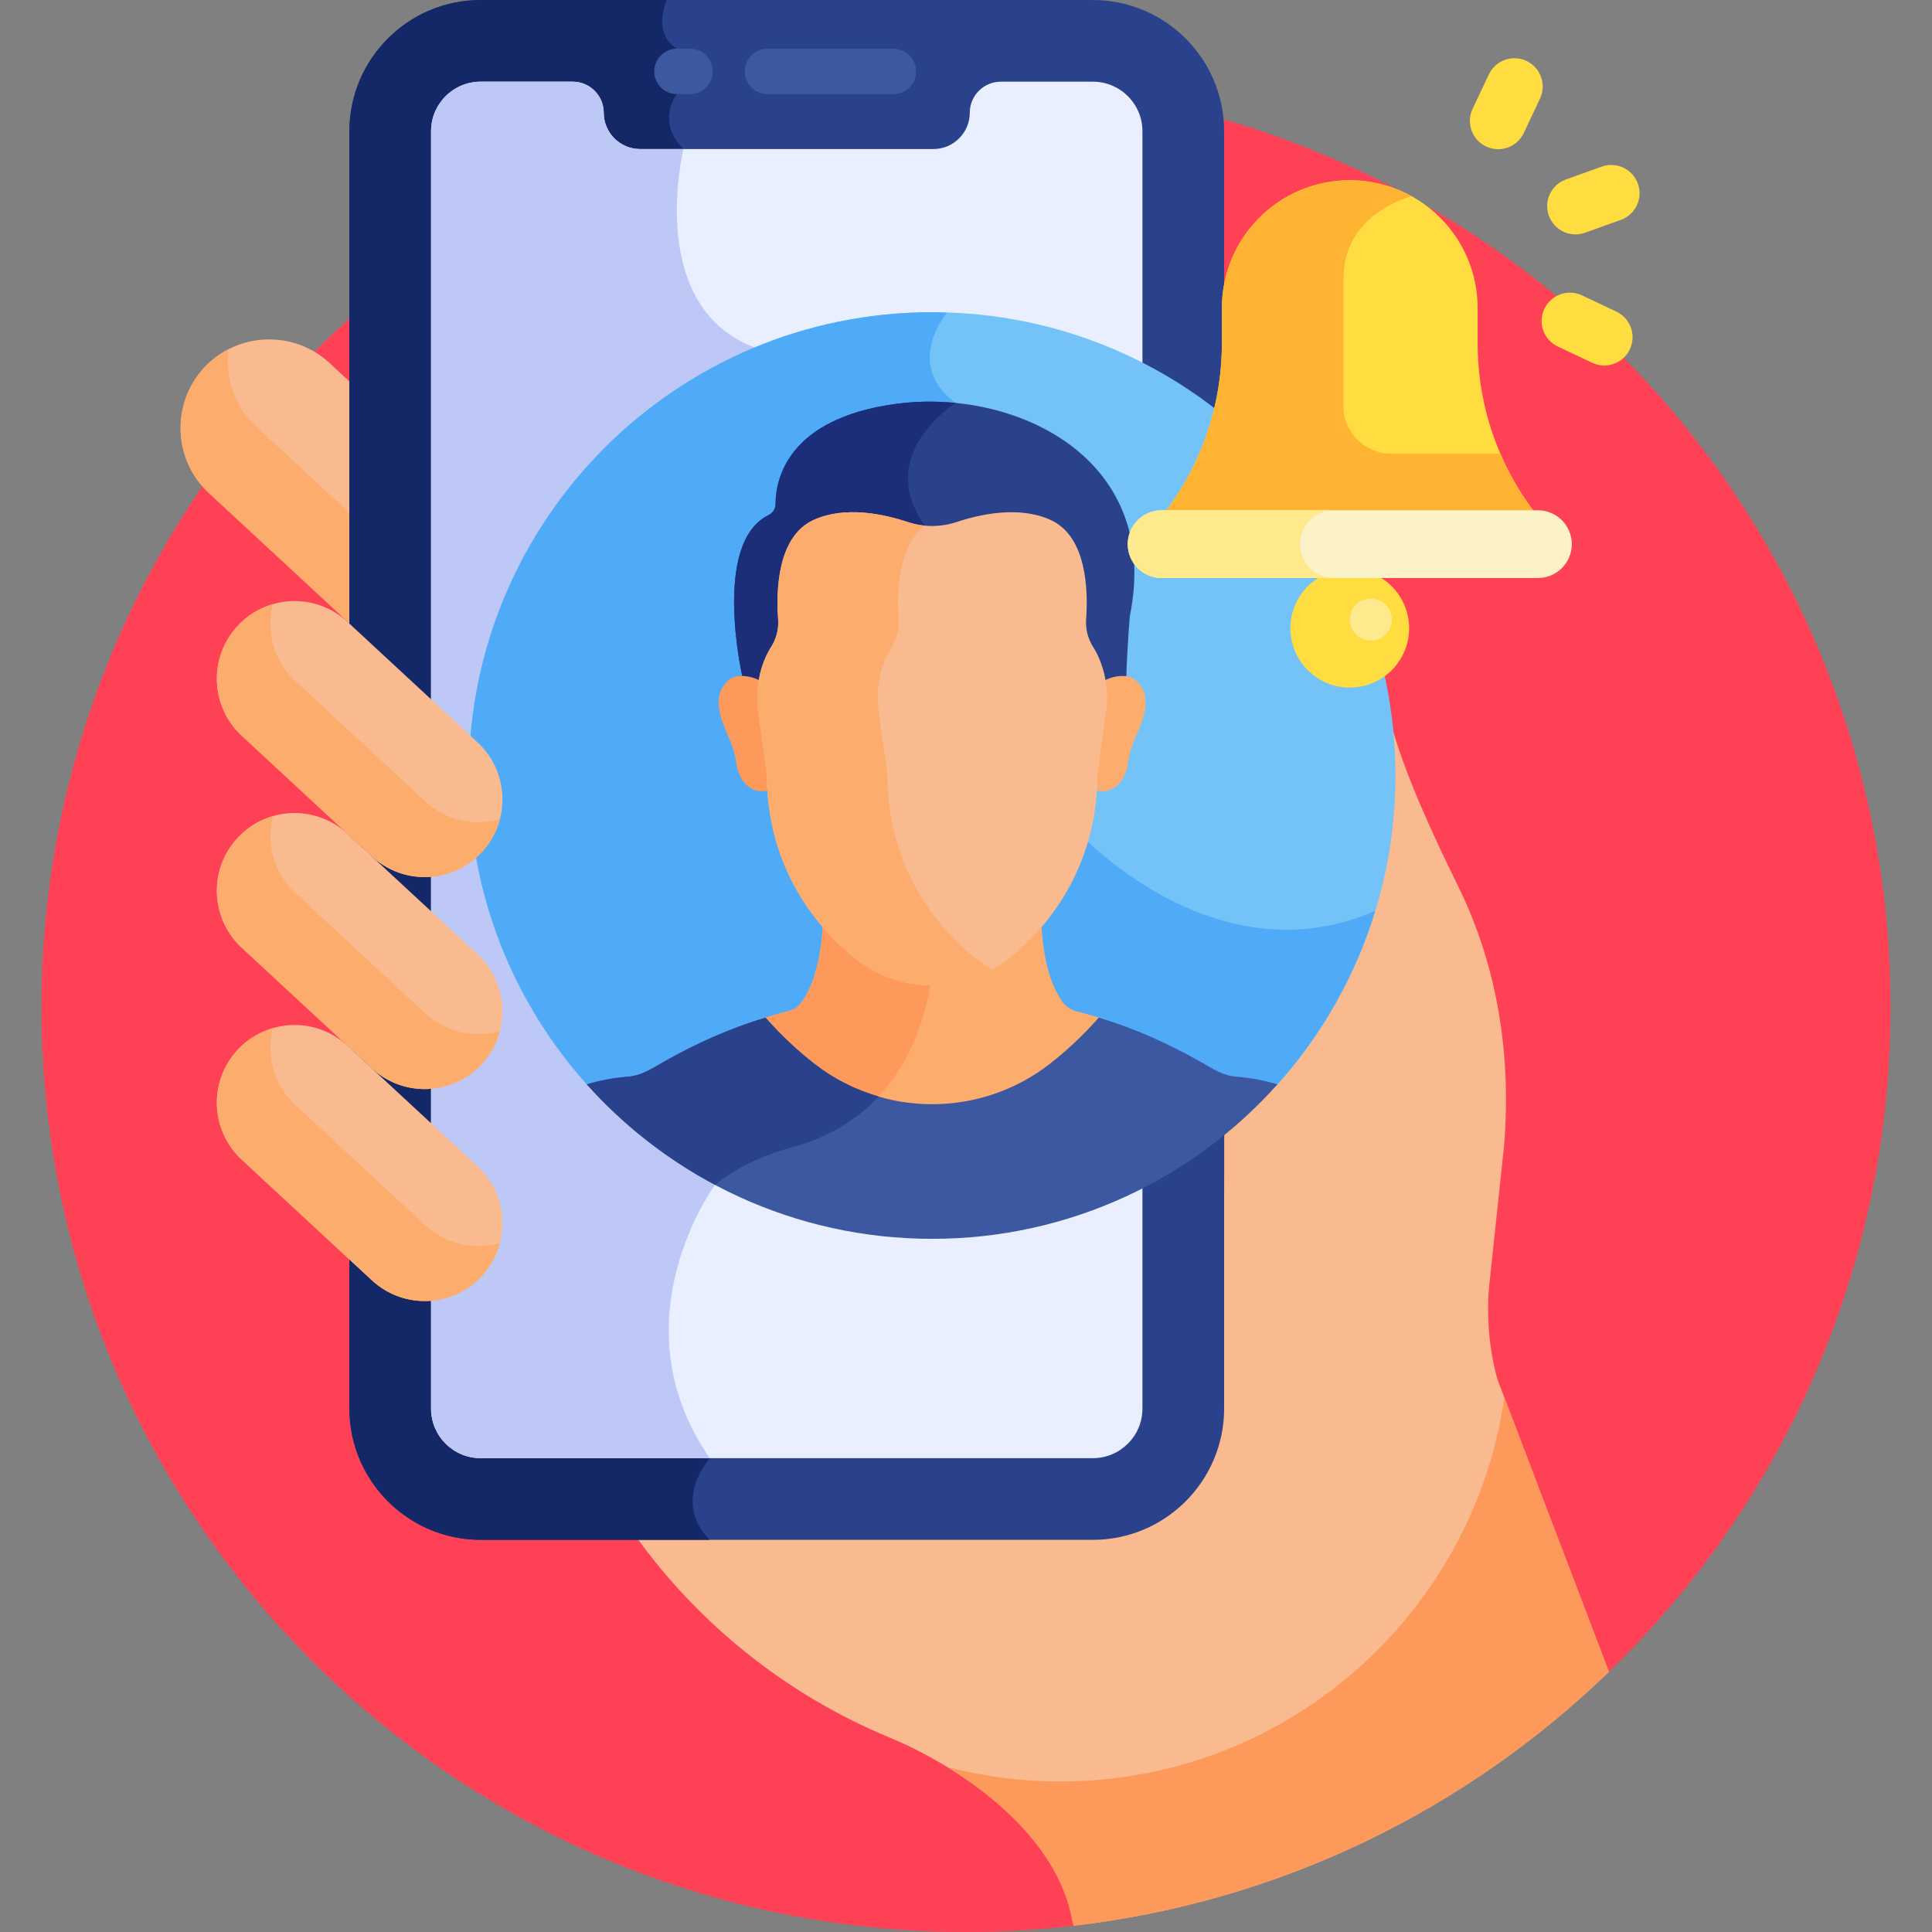
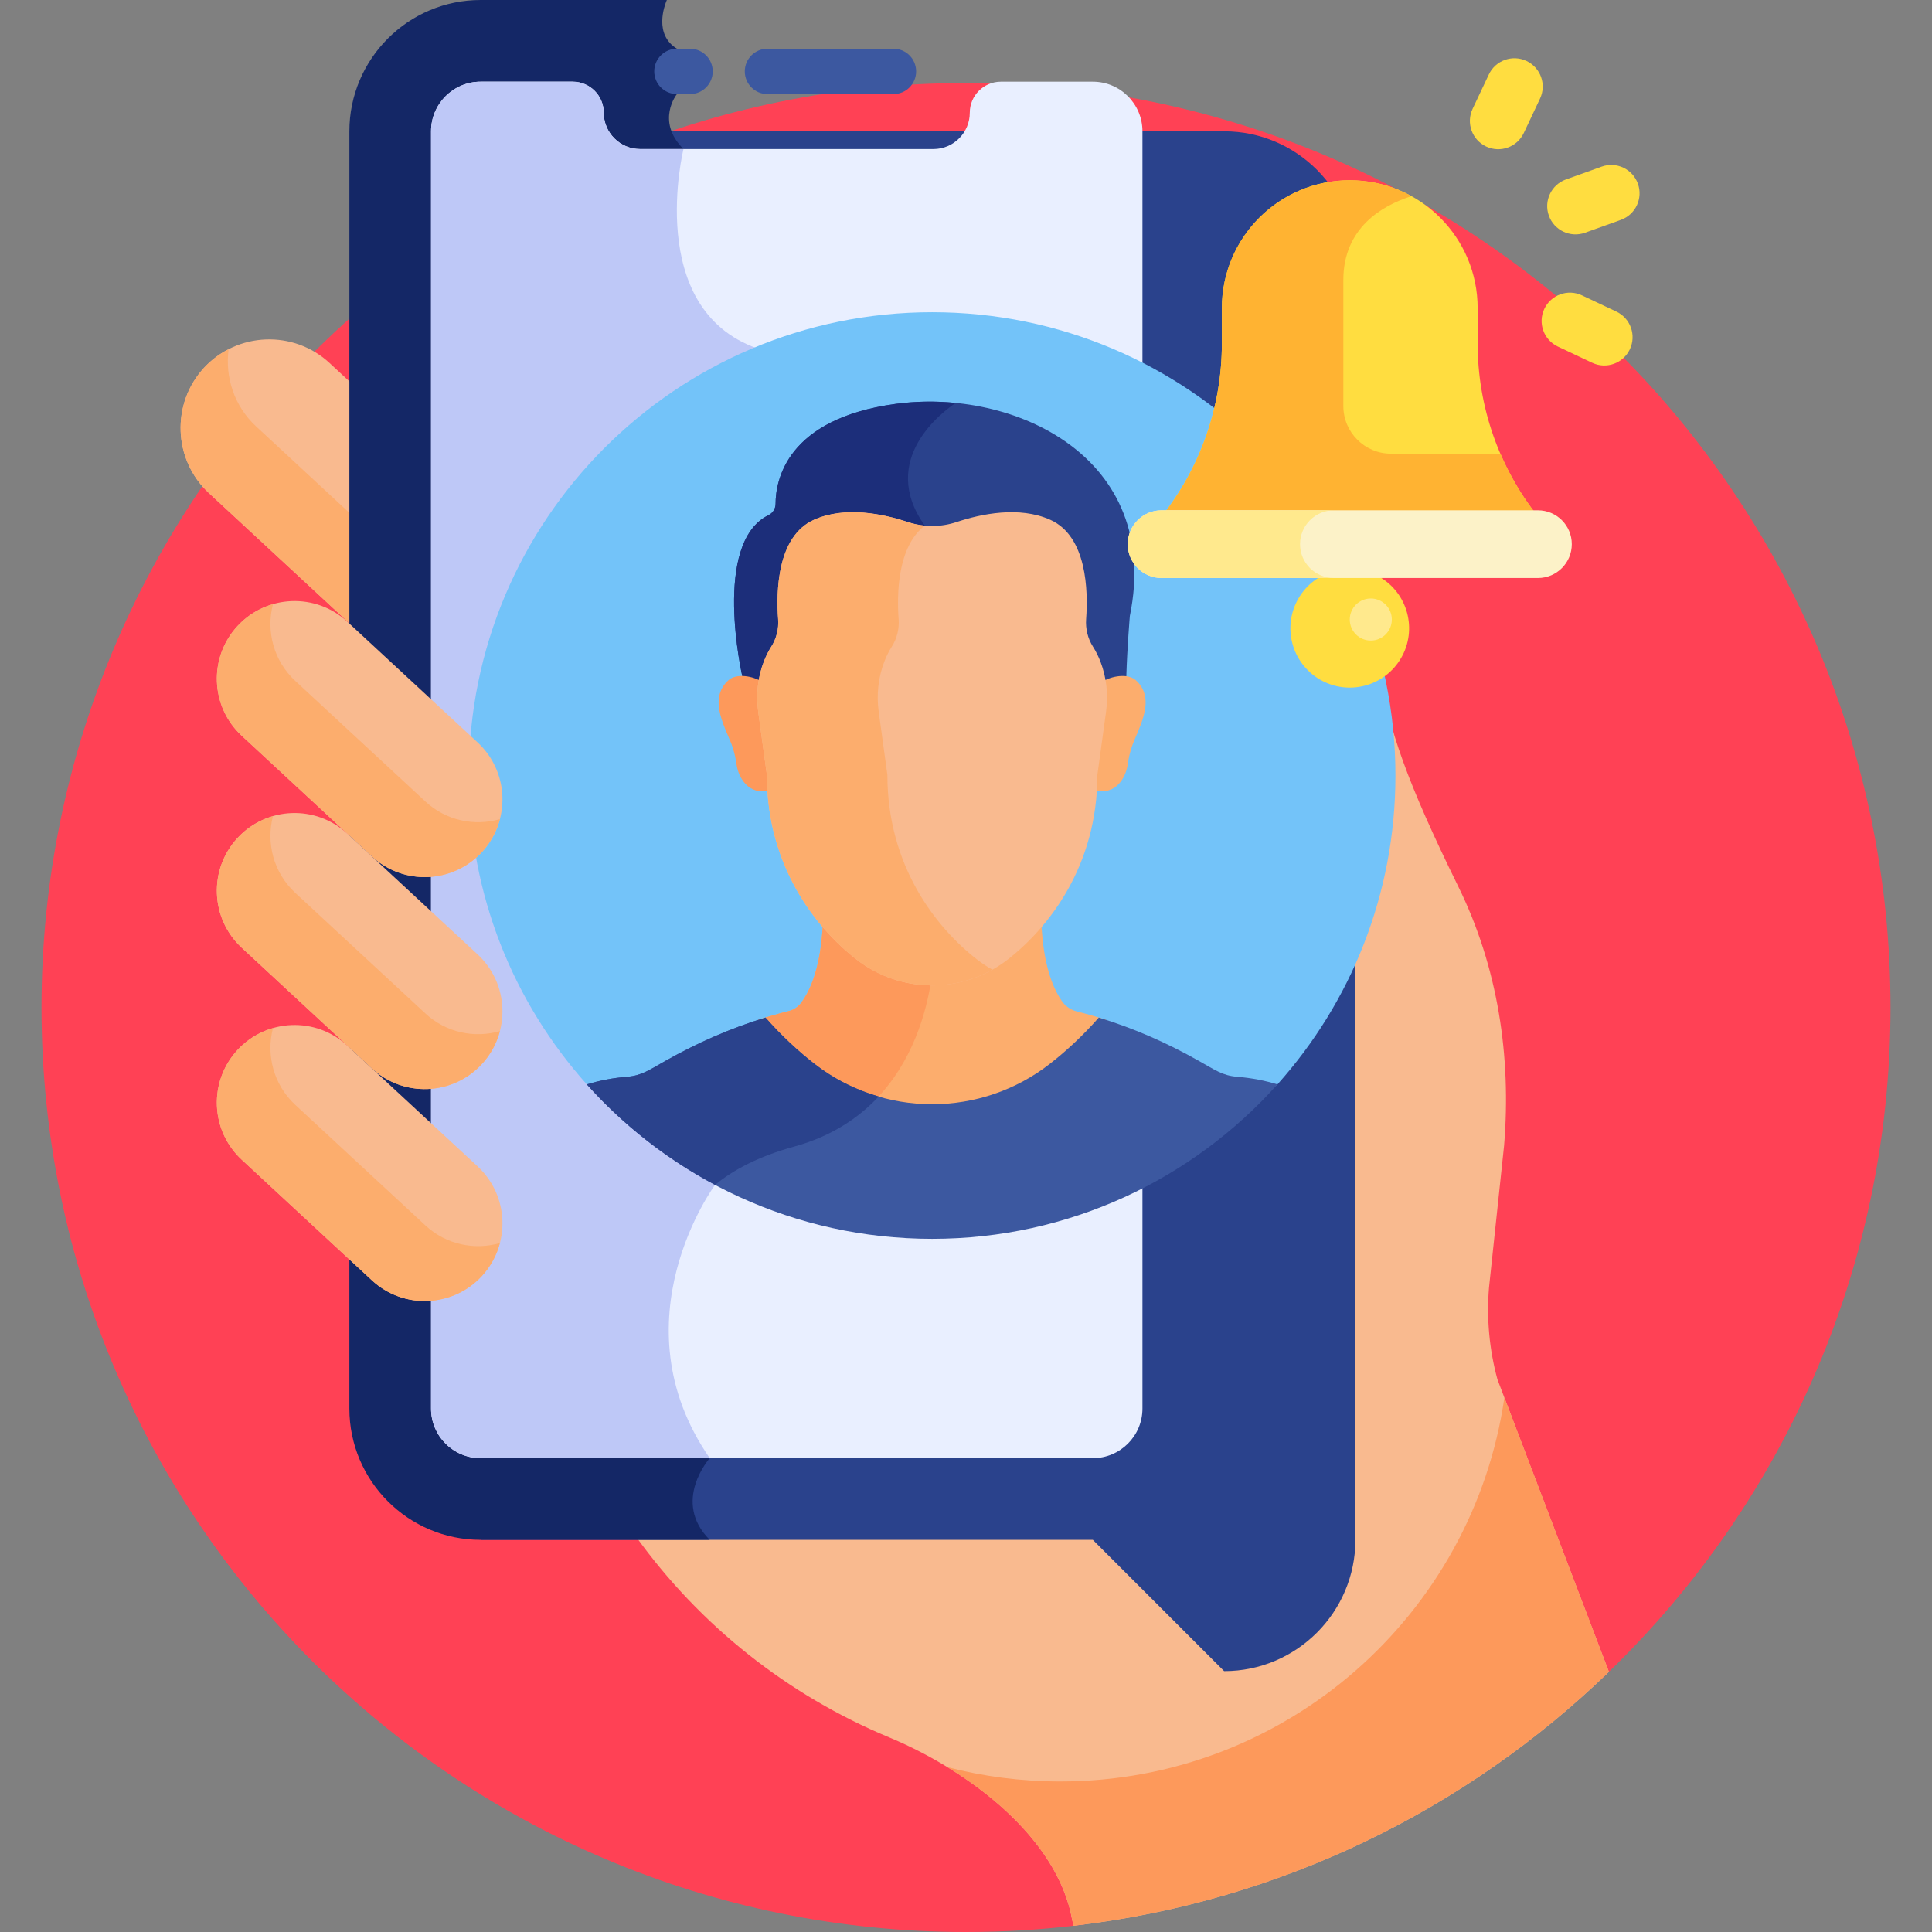
<svg xmlns="http://www.w3.org/2000/svg" id="Layer_1" enable-background="new 0 0 512 512" height="512" viewBox="0 0 512 512" width="512">
  <rect x="0" y="0" width="512" height="512" fill="#808080" stroke="none" />
  <g>
    <path d="m424.316 445.018c47.218-44.66 76.685-107.896 76.685-178.019 0-135.31-109.691-245.001-245.001-245.001s-245.001 109.691-245.001 245.001 109.691 245.001 245.001 245.001c10.603 0 21.049-.675 31.297-1.981z" fill="#ff4155" />
    <path d="m396.836 365.563c-2.15-7.901-2.908-16.116-2.24-24.277l4.001-37.685c1.953-23.645-1.65-47.335-12.118-68.626-27.045-55.013-20.84-59.005-21.681-113.604 0-11.153-9.042-20.196-20.196-20.196-11.154 0-20.196 9.042-20.196 20.196 0 222.032.413 205.739-.956 212.249v29.074c0 24.496-19.929 44.426-44.425 44.426-16.269 0-72.374 0-110.552 0 16.984 23.62 40.219 42.114 67.183 53.313.167.069.334.139.501.21 20.833 8.799 44.094 26.357 47.981 48.142l.376 1.556c54.861-6.36 104.192-30.834 141.86-67.297z" fill="#f9ba8f" />
    <path d="m93.463 101.881-6.151-5.699c-9.483-8.786-24.43-8.216-33.216 1.266-8.786 9.483-8.216 24.43 1.267 33.216l38.101 35.303v-64.086z" fill="#f9ba8f" />
    <path d="m67.863 112.997c-5.817-5.39-8.264-13.096-7.271-20.439-2.373 1.215-4.585 2.829-6.496 4.89-8.786 9.483-8.216 24.43 1.267 33.216l38.101 35.303v-29.249z" fill="#fcad6d" />
    <g>
      <path d="m398.676 370.388c-8.342 57.526-57.852 101.719-117.69 101.719-10.331 0-20.353-1.319-29.909-3.794 15.843 9.687 30.095 23.845 33.061 40.471l.376 1.556c54.861-6.36 104.191-30.834 141.86-67.297z" fill="#fd995b" />
    </g>
    <g>
-       <path d="m289.615 408.075h-162.235c-19.184 0-34.792-15.608-34.792-34.793v-338.489c0-19.185 15.607-34.793 34.792-34.793h162.235c19.184 0 34.792 15.608 34.792 34.793v338.49c0 19.184-15.608 34.792-34.792 34.792z" fill="#2a428c" />
+       <path d="m289.615 408.075h-162.235v-338.489c0-19.185 15.607-34.793 34.792-34.793h162.235c19.184 0 34.792 15.608 34.792 34.793v338.49c0 19.184-15.608 34.792-34.792 34.792z" fill="#2a428c" />
    </g>
    <path d="m127.38 0c-19.184 0-34.792 15.608-34.792 34.792v338.49c0 19.185 15.608 34.793 34.792 34.793h60.71c-10.199-10.2 0-21.646 0-21.646-25.243-36.469 1.412-72.433 1.412-72.433l11.175-221.662c-29.99-10.563-19.547-52.836-19.547-52.836-7.468-7.468-1.737-14.565-1.737-14.565v-12.026c-6.159-3.771-3.321-11.392-2.679-12.907z" fill="#142766" />
    <g>
      <path d="m182.867 24.933h-3.474c-3.321 0-6.013-2.692-6.013-6.013s2.692-6.013 6.013-6.013h3.474c3.321 0 6.013 2.692 6.013 6.013s-2.692 6.013-6.013 6.013z" fill="#3c58a0" />
    </g>
    <g>
      <path d="m236.771 24.933h-33.382c-3.321 0-6.013-2.692-6.013-6.013s2.692-6.013 6.013-6.013h33.382c3.321 0 6.013 2.692 6.013 6.013s-2.692 6.013-6.013 6.013z" fill="#3c58a0" />
    </g>
    <path d="m289.615 21.646h-24.383c-4.546 0-8.23 3.685-8.23 8.23 0 5.291-4.329 9.621-9.621 9.621h-77.767c-5.291 0-9.621-4.329-9.621-9.621 0-4.545-3.685-8.23-8.23-8.23h-24.383c-7.26 0-13.146 5.886-13.146 13.146v338.49c0 7.26 5.885 13.146 13.146 13.146h162.235c7.26 0 13.146-5.886 13.146-13.146 0-34.819 0-329.197 0-338.49 0-7.26-5.886-13.146-13.146-13.146z" fill="#e9efff" />
    <path d="m169.614 39.497c-5.291 0-9.621-4.329-9.621-9.621 0-4.546-3.685-8.23-8.23-8.23h-24.383c-7.26 0-13.146 5.885-13.146 13.146v338.49c0 7.26 5.885 13.146 13.146 13.146h60.71c-25.243-36.469 1.412-72.433 1.412-72.433l11.175-221.662c-29.99-10.563-19.547-52.836-19.547-52.836h-11.516z" fill="#bec8f7" />
    <g>
      <path d="m247.025 320.648c48.796 0 91.503-33.266 91.503-33.266 19.448-21.725 31.278-50.408 31.278-81.857 0-67.81-54.971-122.781-122.781-122.781s-122.781 54.971-122.781 122.781c0 31.449 11.83 60.132 31.275 81.855 0-.001 42.71 33.268 91.506 33.268z" fill="#73c3f9" />
-       <path d="m285.26 220.063s-17.958-103.042-31.985-113.277c-13.472-9.83-3.142-22.919-2.301-23.943-1.314-.041-2.624-.099-3.948-.099-67.811 0-122.781 54.971-122.781 122.781 0 31.449 11.83 60.132 31.275 81.855 0 0 42.71 33.269 91.506 33.269s91.503-33.266 91.503-33.266c11.737-13.112 20.673-28.769 25.935-46.029-42.804 18.875-79.204-21.291-79.204-21.291z" fill="#4fabf7" />
      <g>
        <path d="m214.197 282.685c9.366 7.273 20.925 11.224 32.829 11.224s23.462-3.95 32.828-11.224c4.348-3.376 8.876-7.534 13.249-12.425-2.524-.812-5.09-1.56-7.72-2.219-1.592-.398-2.991-1.356-3.894-2.631-4.165-5.875-5.318-14.957-5.545-21.544-2.921 3.403-5.987 6.248-8.916 8.523-11.748 9.123-28.273 9.111-40.005 0-2.929-2.275-5.995-5.12-8.916-8.523-.232 6.733-1.431 16.074-5.825 21.931-.75.999-1.905 1.816-3.29 2.159-2.735.677-5.412 1.451-8.046 2.301 4.373 4.893 8.903 9.051 13.251 12.428z" fill="#fcad6d" />
      </g>
      <path d="m246.866 259.221c-7.015-.034-14.02-2.309-19.844-6.832-2.929-2.275-5.994-5.12-8.915-8.523-.233 6.733-1.431 16.074-5.826 21.931-.75 1-1.905 1.816-3.29 2.16-2.735.677-5.412 1.451-8.046 2.301 4.374 4.892 8.903 9.051 13.251 12.428 5.276 4.097 11.262 7.097 17.6 8.973 10.086-10.153 13.758-23.433 15.07-32.438z" fill="#fd995b" />
      <path d="m327.767 285.345c-3.731-.305-5.717-1.753-10.115-4.233-8.409-4.742-17.096-8.598-26.458-11.443-4.3 4.887-8.779 8.999-13.069 12.33-8.873 6.891-19.822 10.633-31.099 10.633s-22.226-3.742-31.099-10.633c-4.289-3.331-8.768-7.443-13.068-12.329-9.335 2.842-18.075 6.714-26.459 11.442-4.398 2.48-6.383 3.928-10.115 4.233-3.926.321-7.503 1.021-10.765 2.034 22.482 25.116 55.146 40.926 91.506 40.926 36.361 0 69.024-15.811 91.506-40.926-3.262-1.013-6.839-1.713-10.765-2.034z" fill="#3c58a0" />
      <g>
        <g>
          <path d="m237.354 107.041c-29.044 3.957-31.804 20.424-31.817 26.466-.003 1.267-.705 2.441-1.844 2.995-15.108 7.349-6.962 42.77-6.962 42.77 1.517.101 3.793 1.403 4.977 1.977.29-1.805.763-3.582 1.432-5.299.509-1.309 1.146-2.631 1.943-3.88 1.382-2.167 2.011-4.725 1.823-7.281-.543-7.389-.969-21.263 8.785-25.651 8.263-3.718 18.4-1.565 24.864.584 4.198 1.396 8.745 1.396 12.943 0 6.464-2.15 16.6-4.303 24.864-.584 9.726 4.376 9.326 18.179 8.79 25.588-.187 2.576.426 5.159 1.818 7.344.822 1.289 1.474 2.657 1.992 4.007.643 1.678 1.101 3.412 1.384 5.173 1.493-.723 4.314-2.199 6.14-1.941.224-7.745.938-16.095.938-16.095 8.605-42.154-30.798-60.434-62.07-56.173z" fill="#2a428c" />
          <path d="m237.353 107.041c-29.044 3.957-31.804 20.424-31.817 26.466-.003 1.267-.705 2.441-1.844 2.995-15.108 7.349-6.962 42.77-6.962 42.77 1.517.101 3.793 1.403 4.977 1.977.29-1.805.763-3.582 1.432-5.3.509-1.309 1.146-2.631 1.943-3.88 1.382-2.167 2.011-4.724 1.823-7.281-.543-7.39-.969-21.263 8.785-25.651 8.263-3.718 18.4-1.565 24.864.584 1.768.588 3.599.913 5.439 1.006-.282-.484-.583-.964-.92-1.437-12.46-17.513 4.86-30.274 8.202-32.504-5.36-.534-10.752-.449-15.922.255z" fill="#1c2e7a" />
        </g>
        <path d="m301.06 180.315c-2.262-2.073-6.768-1.022-8.716.247.427 2.658.451 5.377.082 8.062l-2.299 16.745c0 1.35-.043 2.674-.121 3.975 5.606 1.691 8.391-3.342 8.86-6.796.202-1.487.532-2.952.99-4.382 1.492-4.657 6.872-12.657 1.204-17.851z" fill="#fcad6d" />
        <path d="m192.99 180.315c2.262-2.073 6.768-1.022 8.716.247-.427 2.658-.451 5.377-.082 8.062l2.299 16.745c0 1.35.043 2.674.121 3.975-5.606 1.691-8.391-3.342-8.86-6.796-.202-1.487-.532-2.952-.99-4.382-1.492-4.657-6.871-12.657-1.204-17.851z" fill="#fd995b" />
        <path d="m291.648 175.389c-.517-1.35-1.17-2.717-1.992-4.007-1.392-2.184-2.005-4.768-1.818-7.344.537-7.409.249-21.899-9.477-26.276-8.263-3.718-18.399-1.565-24.863.584-4.198 1.396-8.747 1.396-12.945 0-6.464-2.149-16.6-4.302-24.863-.584-9.754 4.389-10.016 18.95-9.473 26.339.188 2.556-.441 5.113-1.823 7.281-.796 1.249-1.433 2.572-1.943 3.88-1.653 4.245-2.134 8.85-1.515 13.358l2.299 16.749c0 24.079 12.854 40.445 23.787 48.935 5.707 4.432 12.749 6.839 20.003 6.839 7.253 0 14.296-2.407 20.003-6.839 10.933-8.49 23.787-24.856 23.787-48.935l2.299-16.745c.613-4.464.148-9.023-1.466-13.235z" fill="#f9ba8f" />
        <g>
          <path d="m258.954 254.304c-10.933-8.49-23.787-24.856-23.787-48.935l-2.299-16.749c-.619-4.508-.137-9.113 1.515-13.358.509-1.309 1.146-2.631 1.943-3.88 1.382-2.168 2.011-4.725 1.823-7.281-.491-6.681-.322-19.224 6.924-24.811-1.529-.146-3.047-.454-4.52-.944-6.464-2.149-16.6-4.302-24.863-.584-9.754 4.389-10.016 18.95-9.473 26.339.188 2.556-.441 5.113-1.823 7.281-.796 1.249-1.433 2.572-1.943 3.88-1.653 4.245-2.134 8.85-1.515 13.358l2.299 16.749c0 24.079 12.854 40.445 23.787 48.935 5.707 4.432 12.749 6.839 20.003 6.839 5.624 0 11.119-1.453 15.966-4.17-1.403-.787-2.755-1.674-4.037-2.669z" fill="#fcad6d" />
        </g>
      </g>
      <path d="m215.926 281.999c-4.289-3.33-8.768-7.443-13.069-12.329-9.335 2.843-18.074 6.714-26.459 11.442-4.398 2.479-6.383 3.927-10.115 4.232-3.926.322-7.502 1.021-10.765 2.035 9.627 10.754 21.132 19.785 33.983 26.617 4.802-3.953 11.52-7.545 20.935-10.131 9.855-2.707 17.093-7.558 22.419-13.288-6.098-1.77-11.859-4.641-16.929-8.578z" fill="#2a428c" />
    </g>
    <path d="m391.592 91.063v-9.402c0-18.718-15.174-33.891-33.891-33.891-18.717 0-33.891 15.174-33.891 33.891v9.402c0 16.644-5.631 32.799-15.978 45.836h99.739c-10.347-13.038-15.979-29.192-15.979-45.836z" fill="#ffdd40" />
    <path d="m356 74.23c0-13.873 10.301-19.775 18.059-22.254-4.85-2.679-10.425-4.207-16.358-4.207-18.718 0-33.891 15.174-33.891 33.891v9.402c0 16.644-5.631 32.798-15.978 45.835h99.739c-4.068-5.125-7.395-10.738-9.949-16.667h-28.988c-6.977 0-12.633-5.656-12.633-12.633v-33.367z" fill="#ffb332" />
    <path d="m371.322 174.355c-4.343 7.523-13.962 10.1-21.485 5.757s-10.1-13.962-5.757-21.485 13.962-10.1 21.485-5.757 10.1 13.962 5.757 21.485z" fill="#ffdd40" />
    <g>
      <path d="m407.57 153.18h-99.739c-4.955 0-8.972-4.017-8.972-8.972s4.017-8.972 8.972-8.972h99.739c4.955 0 8.972 4.017 8.972 8.972s-4.016 8.972-8.972 8.972z" fill="#fcf2c8" />
    </g>
    <path d="m344.526 144.208c0-4.955 4.017-8.972 8.972-8.972h-45.667c-4.955 0-8.972 4.017-8.972 8.972s4.017 8.972 8.972 8.972h45.667c-4.955 0-8.972-4.017-8.972-8.972z" fill="#ffe98d" />
    <path d="m127.669 225.842c-7.731 8.343-20.761 8.84-29.104 1.109l-34.497-31.964c-8.343-7.73-8.84-20.761-1.109-29.104 7.731-8.343 20.761-8.84 29.104-1.109l34.497 31.964c8.343 7.731 8.839 20.761 1.109 29.104z" fill="#f9ba8f" />
    <path d="m112.757 212.422-34.497-31.964c-5.77-5.346-7.781-13.226-5.92-20.338-3.478 1.004-6.741 2.915-9.381 5.764-7.731 8.343-7.234 21.374 1.109 29.104l34.497 31.964c8.343 7.73 21.373 7.234 29.104-1.109 2.384-2.573 3.981-5.594 4.811-8.766-6.708 1.935-14.229.436-19.723-4.655z" fill="#fcad6d" />
    <g>
      <path d="m127.669 338.191c-7.731 8.343-20.761 8.84-29.104 1.109l-34.497-31.964c-8.343-7.73-8.84-20.761-1.109-29.104 7.731-8.343 20.761-8.84 29.104-1.109l34.497 31.964c8.343 7.73 8.839 20.761 1.109 29.104z" fill="#f9ba8f" />
    </g>
    <path d="m112.757 324.77-34.497-31.964c-5.77-5.346-7.781-13.226-5.92-20.338-3.478 1.004-6.741 2.915-9.381 5.764-7.731 8.343-7.234 21.374 1.109 29.104l34.497 31.964c8.343 7.73 21.373 7.234 29.104-1.109 2.384-2.573 3.981-5.594 4.811-8.766-6.708 1.936-14.229.436-19.723-4.655z" fill="#fcad6d" />
    <path d="m127.669 282.017c-7.731 8.343-20.761 8.84-29.104 1.109l-34.497-31.964c-8.343-7.73-8.84-20.761-1.109-29.104 7.731-8.343 20.761-8.84 29.104-1.109l34.497 31.964c8.343 7.73 8.839 20.76 1.109 29.104z" fill="#f9ba8f" />
    <path d="m112.757 268.596-34.497-31.964c-5.77-5.346-7.781-13.226-5.92-20.338-3.478 1.004-6.742 2.915-9.381 5.764-7.731 8.343-7.234 21.373 1.109 29.104l34.497 31.964c8.343 7.731 21.373 7.234 29.104-1.109 2.384-2.573 3.981-5.594 4.811-8.766-6.708 1.936-14.229.436-19.723-4.655z" fill="#fcad6d" />
    <g>
      <path d="m393.834 38.826c-3.745-1.768-5.348-6.239-3.579-9.983l4.3-9.107c1.768-3.746 6.238-5.349 9.984-3.58 3.746 1.768 5.348 6.239 3.579 9.983l-4.3 9.107c-1.769 3.747-6.24 5.349-9.984 3.58z" fill="#ffdd40" />
    </g>
    <g>
      <path d="m421.946 96.141-9.107-4.3c-3.746-1.769-5.348-6.239-3.579-9.984 1.769-3.746 6.238-5.349 9.984-3.579l9.107 4.3c3.746 1.769 5.348 6.239 3.579 9.985-1.77 3.745-6.239 5.347-9.984 3.578z" fill="#ffdd40" />
    </g>
    <g>
      <path d="m429.53 58.277-9.479 3.399c-3.899 1.397-8.193-.63-9.591-4.529-1.397-3.898.63-8.184 4.529-9.591l9.479-3.399c3.899-1.397 8.193.63 9.591 4.529 1.387 3.871-.596 8.174-4.529 9.591z" fill="#ffdd40" />
    </g>
    <circle cx="363.276" cy="164.18" fill="#ffe98d" r="5.575" />
  </g>
</svg>